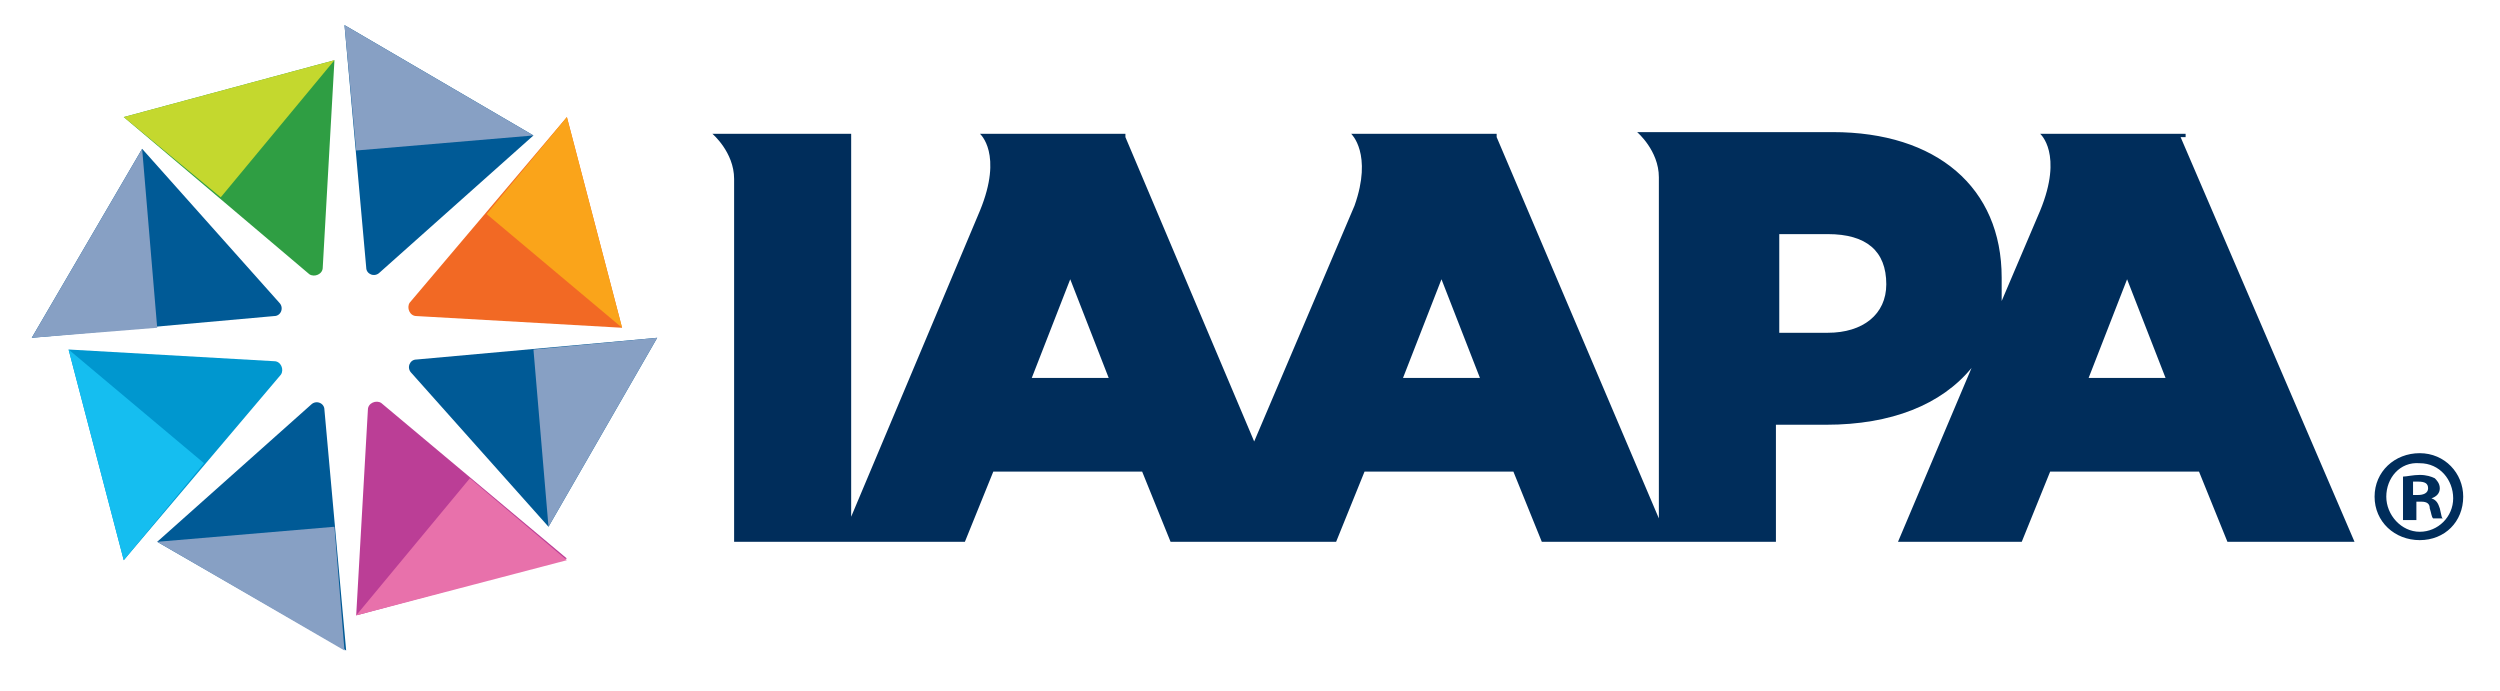
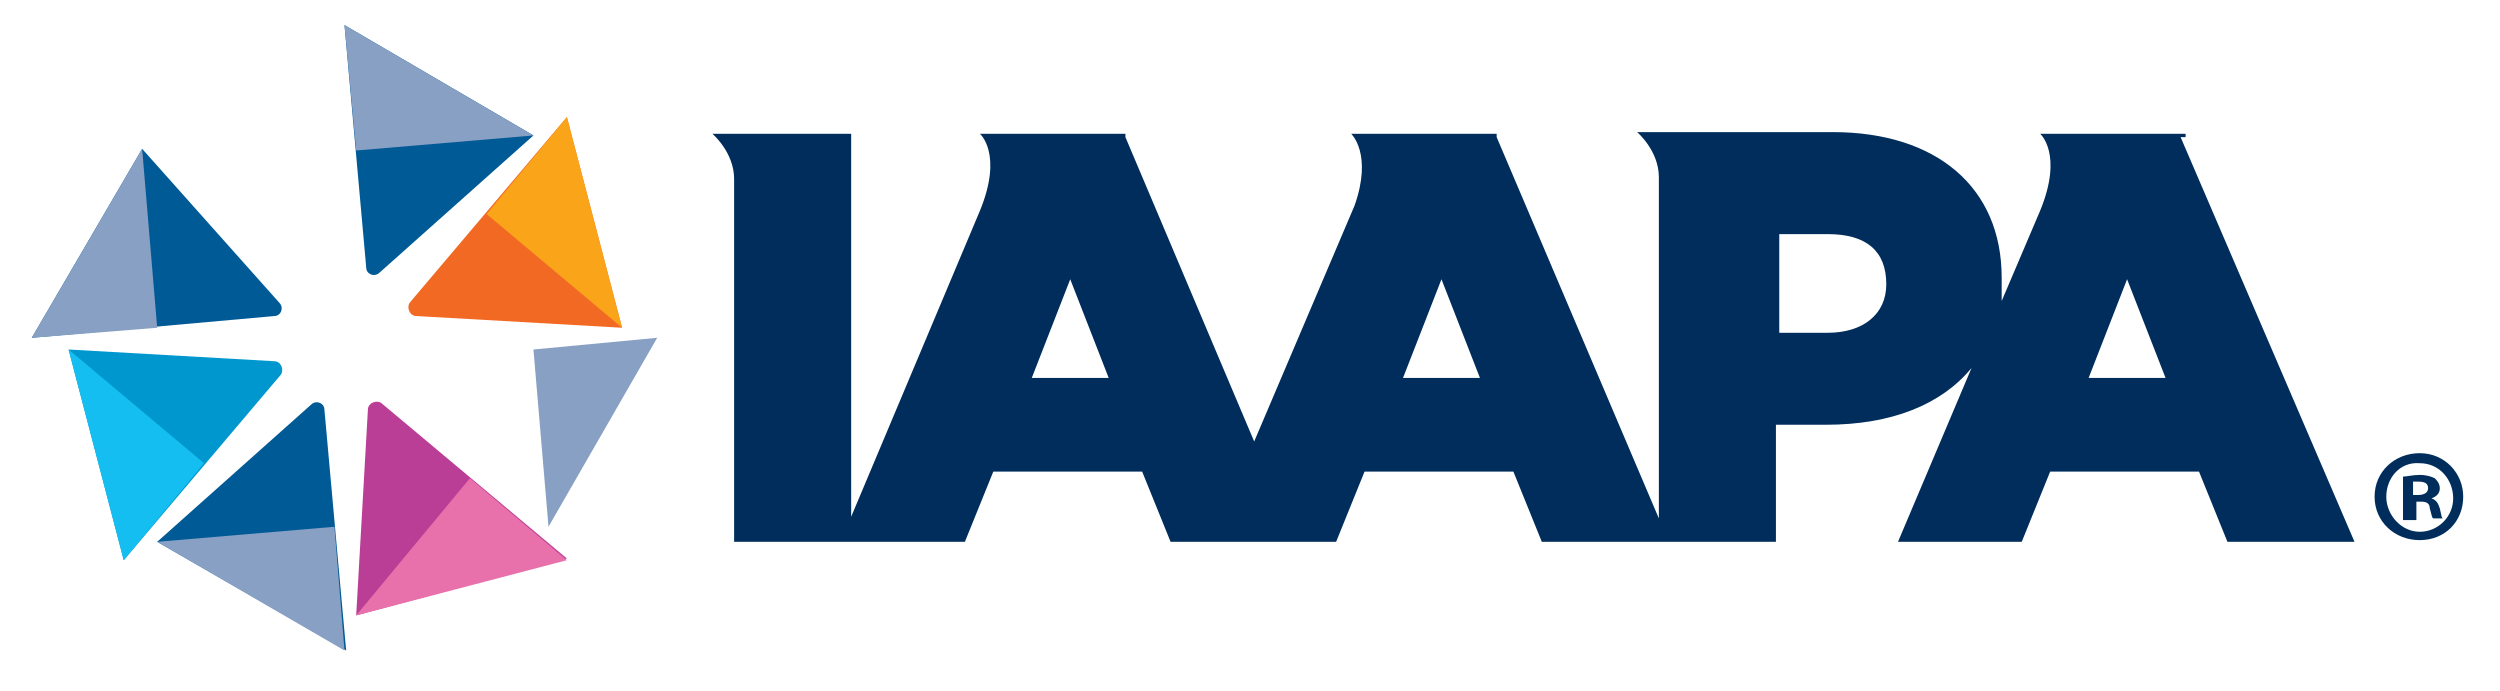
<svg xmlns="http://www.w3.org/2000/svg" id="Layer_1" version="1.1" viewBox="0 0 149.5 41.3">
  <defs>
    <style>
      .st0 {
        fill: #005a96;
      }

      .st1 {
        fill: #15bef0;
      }

      .st2 {
        fill: #c4d82e;
      }

      .st3 {
        fill: #e871ab;
      }

      .st4 {
        fill: #002d5b;
      }

      .st5 {
        fill: #87a0c4;
      }

      .st6 {
        fill: #bb3e96;
      }

      .st7 {
        fill: #faa41a;
      }

      .st8 {
        fill: #0097cf;
      }

      .st9 {
        fill: #2f9e43;
      }

      .st10 {
        fill: #f26924;
      }
    </style>
  </defs>
  <path class="st0" d="M31.9,8.1l-9.2,8.2c-.3.3-.8.1-.8-.3l-1.3-14.5s11.3,6.6,11.3,6.6Z" />
  <path class="st5" d="M31.9,8.1l-10.6.9-.7-7.5,11.3,6.6Z" />
-   <path class="st9" d="M20,3.6l-.7,12.4c0,.4-.5.6-.8.4L7.4,7l12.6-3.4Z" />
-   <path class="st2" d="M20,3.6l-6.8,8.2-5.8-4.8,12.6-3.4Z" />
  <path class="st0" d="M8.5,8.9l8.2,9.2c.3.3.1.8-.3.8l-14.5,1.3,6.6-11.3Z" />
  <path class="st5" d="M8.5,8.9l.9,10.7-7.5.6,6.6-11.3Z" />
  <path class="st8" d="M4.1,20.9l12.3.7c.4,0,.6.5.4.8l-9.4,11.1-3.3-12.6Z" />
  <path class="st1" d="M4.1,20.9l8.1,6.8-4.8,5.8-3.3-12.6Z" />
  <path class="st0" d="M9.4,32.4l9.2-8.2c.3-.3.8-.1.8.3l1.3,14.4s-11.3-6.5-11.3-6.5Z" />
  <path class="st5" d="M9.4,32.4l10.6-.9.6,7.4-11.2-6.5Z" />
  <path class="st6" d="M21.3,36.8l.7-12.3c0-.4.5-.6.8-.4l11.1,9.3s-12.6,3.4-12.6,3.4Z" />
  <path class="st3" d="M21.3,36.8l6.8-8.2,5.8,4.9-12.6,3.3Z" />
-   <path class="st0" d="M32.8,31.5l-8.2-9.2c-.3-.3-.1-.8.3-.8l14.4-1.3s-6.5,11.3-6.5,11.3Z" />
  <path class="st5" d="M32.8,31.5l-.9-10.6,7.4-.7-6.5,11.3Z" />
  <path class="st10" d="M37.2,19.6l-12.3-.7c-.4,0-.6-.5-.4-.8l9.4-11.1,3.3,12.6Z" />
  <path class="st7" d="M37.2,19.6l-8.1-6.8,4.8-5.8,3.3,12.6Z" />
  <path class="st4" d="M130.7,8.2v-.2h-8.7s1.4,1.2,0,4.6l-2.3,5.4c0-.5,0-.9,0-1.4h0c0-5.4-3.9-8.7-10.1-8.7h-11.7s1.3,1.1,1.3,2.7v20.4l-9.7-22.8v-.2h-8.7s1.3,1.2.2,4.3l-6,14.1-7.7-18.2v-.2h-8.7s1.4,1.2,0,4.6l-7.7,18.3V8h-8.3s1.3,1.1,1.3,2.7v21.7h13.8l1.7-4.2h8.9l1.7,4.2h9.9l1.7-4.2h8.9l1.7,4.2h14v-7h3c3.9,0,6.9-1.2,8.7-3.4l-4.4,10.4h7.4l1.7-4.2h8.9l1.7,4.2h7.6l-10.4-24.2ZM61.7,22.6l2.3-5.9,2.3,5.9h-4.6ZM83.9,22.6l2.3-5.9,2.3,5.9h-4.6ZM112.8,17c0,1.8-1.4,2.9-3.5,2.9h-2.9v-5.9h2.9c2.3,0,3.5,1,3.5,3ZM124.9,22.6l2.3-5.9,2.3,5.9h-4.6ZM147.3,29.7c0,1.5-1.1,2.6-2.6,2.6s-2.7-1.1-2.7-2.6,1.2-2.6,2.7-2.6,2.6,1.2,2.6,2.6ZM142.7,29.7c0,1.1.9,2.1,2,2.1s2-.9,2-2-.8-2.1-2-2.1c-1.2-.1-2,.9-2,2ZM144.3,31.1h-.6v-2.6c.2,0,.6-.1,1-.1s.7.1.9.2c.1.1.3.3.3.6s-.2.5-.5.6c.3.1.4.3.5.6.1.4.1.6.2.6h-.6c-.1-.1-.1-.3-.2-.6,0-.3-.2-.4-.5-.4h-.3v1.1h-.2ZM144.3,29.6h.3c.3,0,.6-.1.6-.4s-.2-.4-.6-.4h-.3v.8Z" />
</svg>